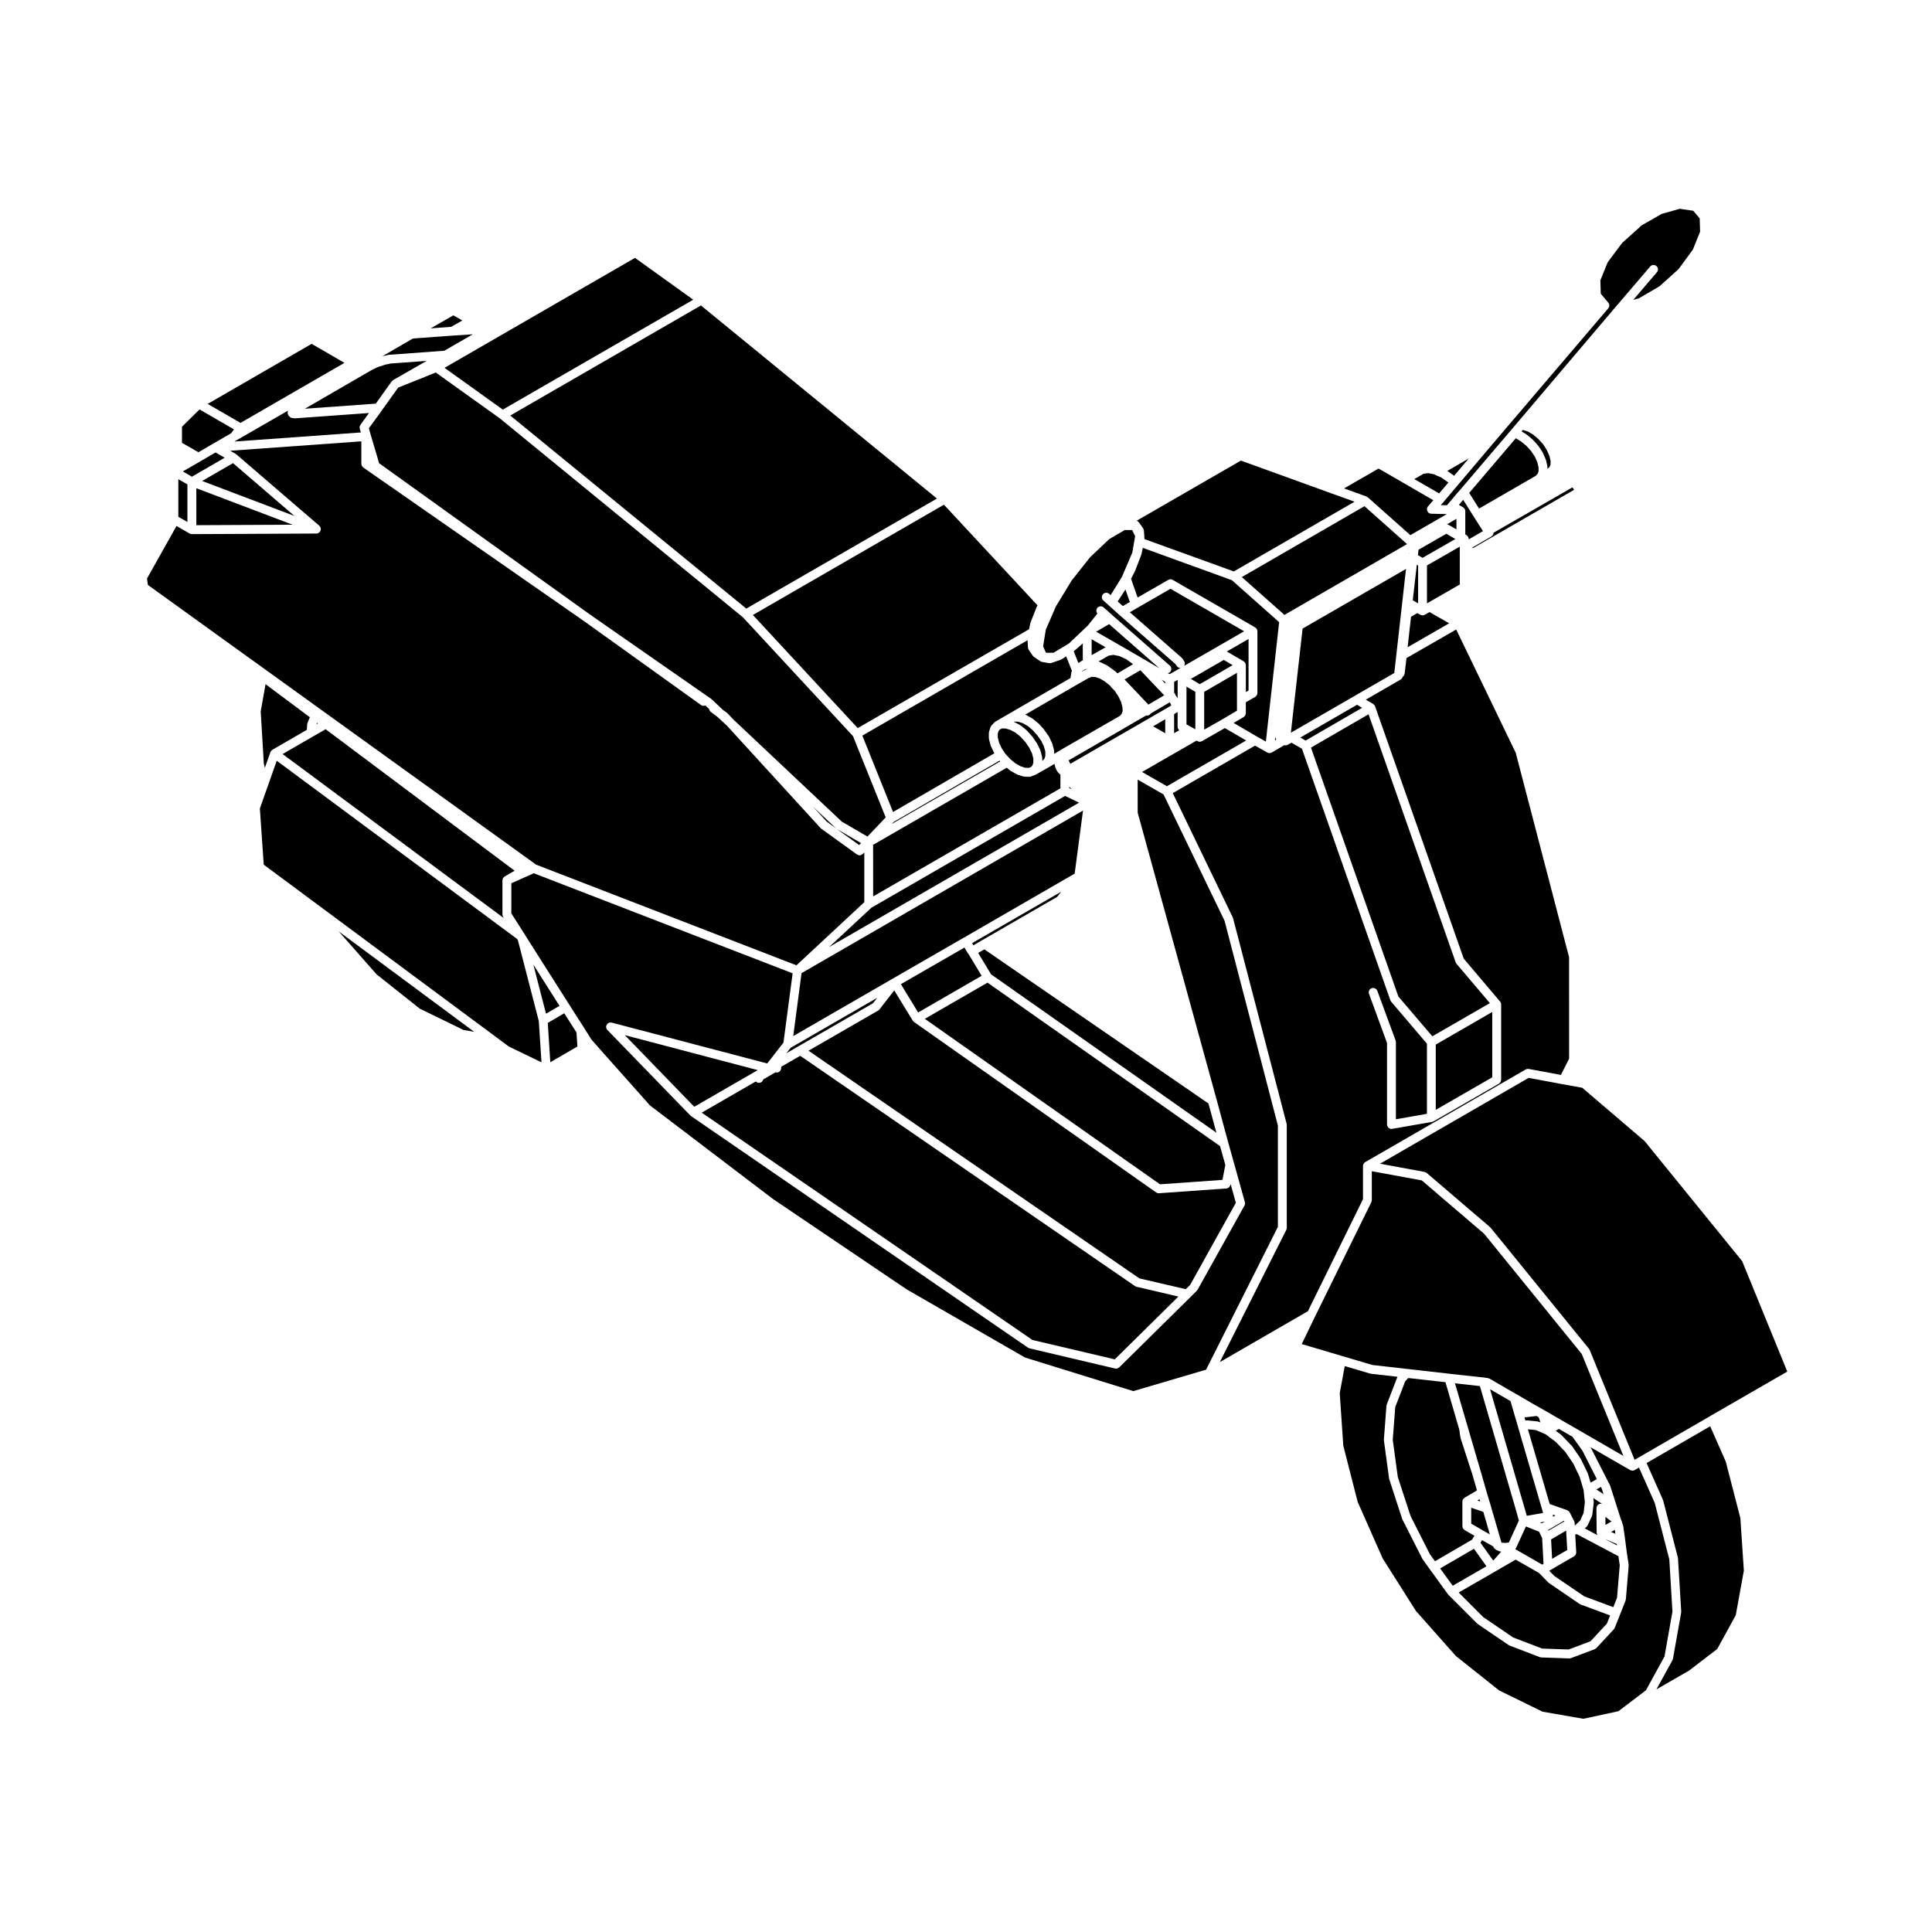
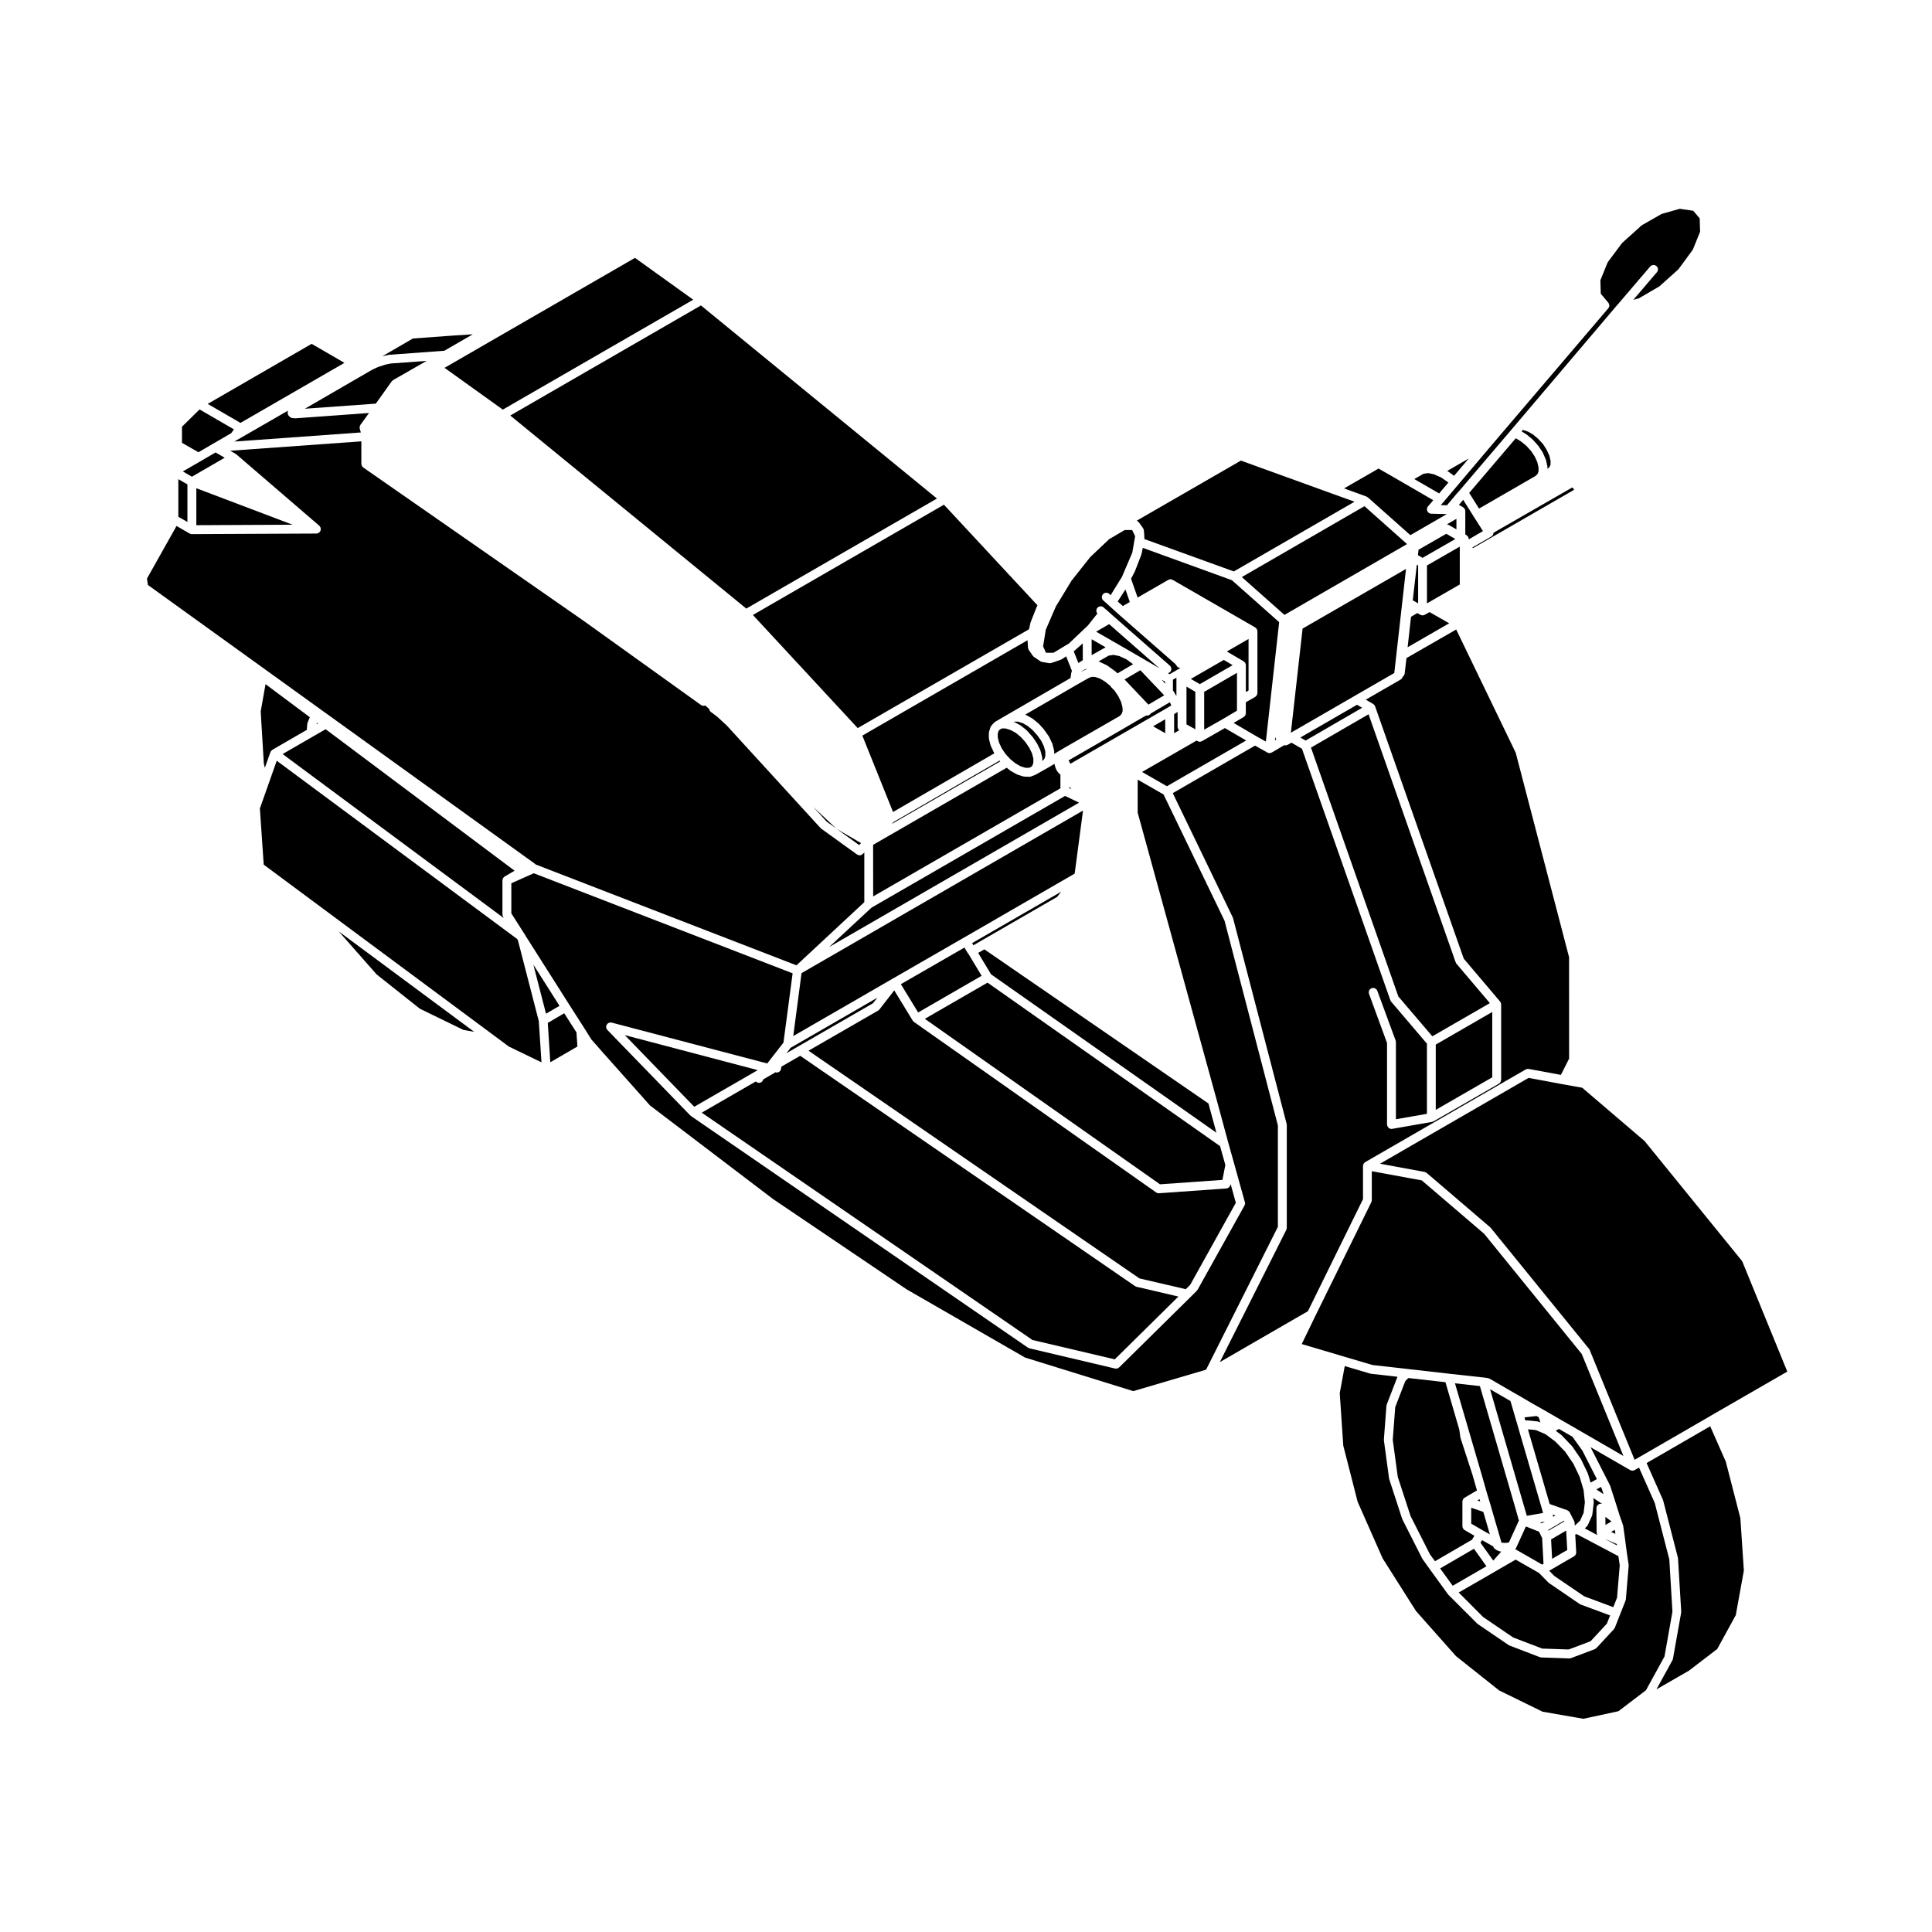
<svg xmlns="http://www.w3.org/2000/svg" fill="#000000" width="800px" height="800px" version="1.1" viewBox="144 144 512 512">
  <g>
    <path d="m552.08 547.48 0.559 0.203 0.758-0.438z" />
    <path d="m193.67 272.37-2.41-1.383v9.969l2.41 1.375z" />
    <path d="m518.4 303.08 1.418 0.82v-10.047l-0.344-0.191z" />
    <path d="m527.51 282.96c0.07 0.02 0.145 0.047 0.215 0.082 0.051 0.016 0.09 0.016 0.137 0.039l2.106 1.211v-2.801l-2.508 1.457c0.012 0 0.031 0.004 0.051 0.012z" />
    <path d="m517.34 290.63 0.105 0.078 0.02-0.156z" />
    <path d="m519.93 289.68-0.16 1.445 1.223 0.707 8.695-4.988-2.406-1.391z" />
    <path d="m516.25 322.52c0 0.023-0.02 0.039-0.02 0.066-0.02 0.07-0.031 0.125-0.059 0.195-0.031 0.074-0.051 0.152-0.102 0.215-0.039 0.059-0.082 0.105-0.117 0.141-0.059 0.07-0.117 0.133-0.188 0.188-0.012 0-0.02 0.016-0.031 0.016-0.012 0.051-0.039 0.102-0.051 0.145-0.02 0.086-0.059 0.145-0.102 0.203-0.039 0.066-0.09 0.109-0.125 0.168-0.051 0.055-0.117 0.105-0.176 0.16-0.039 0.02-0.051 0.051-0.09 0.066l-9.238 5.332 1.949 1.145c0.031 0.02 0.039 0.035 0.059 0.051 0.051 0.039 0.09 0.074 0.125 0.117 0.039 0.031 0.09 0.066 0.125 0.105 0.02 0.039 0.051 0.074 0.07 0.109 0.02 0.012 0.039 0.035 0.051 0.051 0.02 0.035 0.02 0.066 0.039 0.105 0.012 0.035 0.039 0.051 0.051 0.102l23.488 66.859 9.621 11.352c0.031 0.035 0.039 0.059 0.051 0.09 0.02 0.031 0.051 0.059 0.07 0.086 0.02 0.02 0.02 0.047 0.02 0.066 0.02 0.047 0.039 0.07 0.059 0.121 0.02 0.051 0.031 0.109 0.039 0.16 0.02 0.059 0.031 0.105 0.031 0.16 0 0.023 0.02 0.047 0.02 0.07v20.02c0 0.051-0.031 0.102-0.031 0.141-0.012 0.09-0.02 0.16-0.059 0.23-0.02 0.082-0.059 0.145-0.102 0.207-0.031 0.07-0.059 0.125-0.105 0.18-0.07 0.07-0.125 0.105-0.195 0.16-0.031 0.031-0.059 0.074-0.105 0.09l-17.32 9.984c-0.02 0-0.031 0-0.051 0.012-0.07 0.035-0.137 0.066-0.207 0.074-0.051 0.02-0.09 0.047-0.125 0.051l-10.57 1.848c-0.059 0.02-0.137 0.02-0.195 0.02-0.156 0-0.297-0.02-0.422-0.082-0.051-0.031-0.09-0.055-0.137-0.086-0.082-0.039-0.156-0.09-0.227-0.145-0.039-0.039-0.082-0.102-0.105-0.137-0.059-0.066-0.105-0.117-0.137-0.207-0.031-0.059-0.051-0.109-0.07-0.168-0.02-0.055-0.051-0.102-0.051-0.145-0.012-0.039 0-0.07 0-0.105 0-0.031-0.031-0.055-0.031-0.098v-21.602l-4.762-13.008c-0.238-0.598 0.082-1.285 0.68-1.512 0.609-0.215 1.289 0.102 1.516 0.711l4.863 13.195c0.02 0.074 0.012 0.133 0.02 0.191 0.02 0.082 0.039 0.137 0.039 0.211v20.418l8.219-1.438v-18.59l-9.488-11.141c-0.09-0.102-0.137-0.23-0.188-0.332 0-0.02-0.02-0.031-0.02-0.035l-23.426-66.652-2.777-1.605-1.004 0.562h-0.02c-0.02 0.012-0.039 0.02-0.059 0.031-0.156 0.066-0.312 0.121-0.492 0.121h-0.012c-0.039 0-0.09-0.012-0.125-0.012-0.07-0.012-0.117-0.047-0.168-0.051l-0.02 0.004-3.305 1.945h-0.02c-0.012 0.016-0.039 0.016-0.059 0.023-0.168 0.086-0.332 0.133-0.527 0.133h-0.117c-0.168-0.016-0.324-0.066-0.453-0.141l-3.273-1.84-21.805 12.594 15.891 32.914c0.02 0.039 0.02 0.07 0.031 0.109 0.02 0.031 0.039 0.066 0.051 0.105l14.199 54.496c0.02 0.051 0 0.102 0.012 0.141 0.012 0.051 0.031 0.102 0.031 0.152v27.297 0.039c-0.012 0.074-0.039 0.145-0.051 0.227-0.02 0.082-0.031 0.152-0.059 0.23-0.012 0.012-0.012 0.02-0.02 0.035l-17.613 35.039 23.34-13.488 14.602-29.695v-8.812c0-0.035 0.02-0.07 0.02-0.109 0.012-0.023 0-0.066 0-0.102 0-0.016 0.02-0.031 0.02-0.039 0.012-0.059 0.02-0.09 0.039-0.125 0.02-0.059 0.051-0.105 0.082-0.16 0.02-0.059 0.051-0.098 0.07-0.137 0.031-0.031 0.051-0.059 0.082-0.086 0.031-0.039 0.082-0.086 0.117-0.117 0.039-0.047 0.09-0.082 0.145-0.109 0-0.004 0.012-0.016 0.02-0.023l42.441-24.504 0.082-0.047c0.031-0.02 0.07-0.02 0.105-0.035 0.09-0.051 0.188-0.082 0.289-0.105 0.07-0.012 0.156 0 0.227 0 0.059 0 0.117-0.016 0.176 0l8.531 1.578 2.176-4.301-0.008-26.879-14.141-54.191-15.773-32.66-13.176 7.57z" />
    <path d="m563.3 432.26-5.246-0.938-8.961-1.668-39.379 22.746 11.809 2.168c0.02 0.004 0.051 0.023 0.07 0.031 0.082 0.02 0.145 0.055 0.215 0.09 0.07 0.031 0.137 0.066 0.195 0.109 0.031 0.012 0.051 0.016 0.07 0.031l16.848 14.418c0.031 0.023 0.039 0.066 0.07 0.09 0.031 0.023 0.059 0.031 0.082 0.07l26.035 32.051c0.031 0.051 0.051 0.102 0.082 0.152 0.031 0.047 0.07 0.086 0.09 0.137l11.906 29.113 1.102-0.637h0.012l18.902-10.934v-0.012l20.449-11.793-11.957-29.258-25.859-31.832z" />
    <path d="m528.04 309.18-5.195-2.973-1.258 0.715h-0.012c-0.012 0.023-0.039 0.012-0.051 0.023-0.156 0.082-0.332 0.133-0.527 0.133-0.195 0-0.352-0.055-0.523-0.133-0.012 0-0.031 0-0.051-0.016l-0.836-0.457-1.652 0.988-0.898 8.062z" />
    <path d="m529.28 270.06c0.02 0.016 0.039 0.016 0.07 0.031l3.883-4.586-5.688 3.285 1.684 1.211c0.02 0.012 0.031 0.027 0.051 0.059z" />
    <path d="m545.8 260.2-0.117-0.043-12.328 14.469 2.606 4.152 14.996-8.66 0.5-0.5 0.27-0.688v-1.066l-0.312-1.352-0.66-1.484-0.992-1.488-1.215-1.348-1.406-1.156z" />
    <path d="m522.16 303.89 0.09-0.043 8.609-4.953v-10.035l-8.699 4.996z" />
    <path d="m526.54 277.04v0.016h-0.012l-0.711 0.805 1.652 0.039 0.422-0.516h0.012l0.004-0.008 2.211-2.629v-0.004c0.012-0.012 0.02-0.012 0.02-0.012 0-0.012 0.012-0.016 0.012-0.016l0.828-0.934 13.402-15.723 1.754-2.07 26.461-31.172h0.012l8.711-10.188c0.422-0.492 1.16-0.539 1.652-0.117 0.492 0.406 0.551 1.148 0.125 1.637l-6.246 7.305 1.465-0.387 4.938-2.883 0.527-0.309 0.484-0.441h0.012l4.543-4.09 3.426-4.664 0.344-0.469 0.195-0.449 1.762-4.352-0.105-3.508s0.012 0 0.012-0.016c0 0-0.012 0-0.012-0.016l-1.715-2.016-3.25-0.469c-0.012 0-0.02-0.016-0.039-0.016-0.02 0-0.059 0-0.082-0.016l-0.125-0.023-0.324 0.074-4.543 1.285-4.957 2.832-0.492 0.297-0.473 0.465c-0.012 0.012-0.012 0.016-0.02 0.023-0.012 0-0.012 0.02-0.031 0.031l-4.508 4.047-3.465 4.641v0.004l-0.352 0.492-0.195 0.43-1.754 4.348 0.105 3.477v0.059l0.039 0.047 1.949 2.324c0.031 0.035 0.039 0.082 0.07 0.121 0.031 0.039 0.059 0.074 0.09 0.117 0 0.012 0 0.02 0.012 0.031 0.02 0.031 0.02 0.07 0.031 0.09 0.02 0.066 0.031 0.121 0.039 0.18 0.012 0.051 0.031 0.082 0.031 0.125 0.012 0.016 0 0.031 0 0.047 0 0.016 0.012 0.023 0.012 0.035 0 0.02-0.012 0.039-0.012 0.051 0 0.07-0.02 0.117-0.031 0.191-0.012 0.039 0 0.09-0.02 0.133 0 0.016-0.02 0.031-0.02 0.051-0.012 0.016-0.02 0.035-0.031 0.066-0.031 0.059-0.07 0.109-0.102 0.168-0.031 0.035-0.051 0.082-0.082 0.105l-0.012 0.02-30.77 36.098-9.082 10.727z" />
    <path d="m539.79 285.21c0 0.082 0 0.145-0.02 0.215-0.02 0.082-0.059 0.141-0.09 0.215-0.031 0.055-0.039 0.125-0.09 0.191-0.039 0.059-0.105 0.105-0.176 0.168-0.039 0.051-0.07 0.098-0.125 0.137-0.012 0-0.02 0-0.031 0.004-0.012 0.016-0.02 0.031-0.031 0.031l-5.019 2.906c0.02 0.016 0.031 0.023 0.031 0.035l0.09 0.168 26.801-15.469-0.105-0.246-0.195-0.242-0.168-0.141-20.871 12.004v0.023z" />
    <path d="m553.87 263.17-0.953-1.48-1.25-1.352-1.359-1.16-1.34-0.781-1.27-0.434-0.145-0.012-0.312 0.367 1.211 0.754c0.02 0.016 0.031 0.047 0.051 0.047 0.02 0.02 0.051 0.031 0.082 0.035l1.527 1.273c0.031 0.02 0.031 0.051 0.059 0.066 0.02 0.023 0.059 0.039 0.07 0.059l1.32 1.477c0.02 0.016 0.031 0.051 0.051 0.07 0.012 0.031 0.039 0.035 0.059 0.059l1.102 1.637c0.031 0.035 0.031 0.066 0.039 0.102 0.012 0.023 0.051 0.055 0.059 0.086l0.734 1.691c0.02 0.035 0.02 0.059 0.039 0.102 0 0.047 0.031 0.074 0.039 0.105l0.371 1.582v0.137c0 0.035 0.031 0.098 0.031 0.133v0.543l0.012-0.016 0.523-0.484 0.289-0.664v-1.039l-0.324-1.344z" />
    <path d="m529.58 510.59 3.414 11.664 3.438 11.777v0.012h0.012l1.465 5.152 1.27 4.223v0.016 0.012l2.707 9.297v0.051c0 0.004 0.012 0.004 0.012 0.004l0.105 0.051h0.383c0.02 0 0.039 0.004 0.07 0.004 0.039 0 0.082 0.012 0.125 0.02h0.07l0.051 0.016 0.691-0.039 0.492-0.105 2.637-5.785-0.926-3.289-9.406-32.344z" />
    <path d="m533.89 547.79 3.062 1.777v0.008l1.871 1.047-1.723-5.945-3.211-1.109z" />
    <path d="m535.51 541.64 0.762 0.254-0.176-0.598z" />
    <path d="m548.38 548.53-2.602 5.699c-0.012 0.023-0.031 0.023-0.039 0.047-0.051 0.09-0.117 0.16-0.188 0.258l0.691 0.402 6.453 3.703 0.352-0.211-0.363-6.828-0.816-1.684z" />
    <path d="m541.85 555.18h-0.051c-0.125 0-0.266-0.023-0.402-0.066l-0.578-0.223c-0.082-0.023-0.137-0.07-0.207-0.117-0.031-0.023-0.059-0.016-0.09-0.031l-0.352-0.277c-0.02 0-0.02 0-0.02-0.012-0.117-0.082-0.215-0.188-0.297-0.312-0.02-0.035-0.031-0.074-0.039-0.109-0.039-0.059-0.07-0.125-0.09-0.207l-2.961-1.668-0.422 0.684 3.387 4.727z" />
    <path d="m551.15 519.24c-0.02 0.004-0.051 0.031-0.07 0.031l-3.078 0.352 0.246 0.852 0.082-0.02c0.156-0.039 0.312-0.059 0.465-0.039l2.637 0.273c0.059 0 0.105 0.031 0.168 0.047 0.07 0.012 0.117 0.012 0.176 0.035l0.453 0.191-0.453-1.375z" />
    <path d="m560.7 524.74-3.582-2.062-0.836 0.492 1.426 1.055c0.02 0.023 0.039 0.066 0.059 0.09 0.031 0.02 0.059 0.023 0.09 0.051l2.684 2.801c0.02 0.023 0.031 0.059 0.051 0.082 0.02 0.031 0.059 0.047 0.082 0.07l2.262 3.324c0.031 0.035 0.031 0.066 0.051 0.098 0 0.023 0.031 0.039 0.039 0.07l1.754 3.633c0.012 0.039 0.012 0.066 0.02 0.102 0.012 0.035 0.031 0.051 0.039 0.086l0.691 2.281 1.652-0.941-3.828-7.523z" />
    <path d="m517.21 509.19-0.805 0.84-2.652 6.856-0.66 8.68 1.34 9.855 3.375 10.332 5.129 10.133 1.352 1.855 9.801-5.703 0.641-1.043-2.602-1.512c-0.039-0.023-0.07-0.055-0.105-0.098-0.059-0.051-0.125-0.102-0.176-0.156-0.051-0.066-0.09-0.117-0.125-0.188-0.031-0.059-0.07-0.125-0.102-0.195-0.02-0.086-0.039-0.168-0.039-0.238-0.012-0.055-0.031-0.098-0.031-0.145v-6.539c0-0.066 0.02-0.098 0.031-0.141 0-0.074 0-0.137 0.031-0.191v-0.051c0.012-0.023 0.012-0.035 0.031-0.039 0.02-0.059 0.059-0.105 0.082-0.156 0.031-0.059 0.059-0.105 0.102-0.172 0.02-0.02 0.039-0.047 0.059-0.059 0.039-0.051 0.102-0.07 0.145-0.109 0.039-0.031 0.059-0.07 0.105-0.102l3.273-1.926-1.219-4.246-3.109-9.559c-0.012-0.023 0-0.066-0.012-0.102-0.012-0.031-0.031-0.051-0.039-0.098l-0.309-2.137-3.664-12.543z" />
    <path d="m577.2 533.58h-0.012c-0.02 0.016-0.051 0.016-0.07 0.031-0.02 0.012-0.051 0.039-0.07 0.051-0.145 0.055-0.297 0.09-0.441 0.09-0.039 0-0.059-0.031-0.102-0.035-0.168-0.004-0.332-0.047-0.484-0.133h-0.012l-10.488-6.051 4.262 8.363 0.828 1.633c0.02 0.031 0.02 0.066 0.031 0.098s0.039 0.039 0.059 0.074l1.527 4.75v0.016l1.211 3.82 0.352 0.922v0.035c0.012 0.016 0.02 0.023 0.031 0.035l0.309 1.008c0.012 0.035 0 0.059 0.012 0.098 0 0.031 0.031 0.051 0.039 0.086l0.523 3.762v0.012l0.422 3.246 0.473 3.109c0.012 0.059 0 0.105 0 0.152 0 0.039 0.02 0.086 0.02 0.125l-0.746 8.926c0 0.066-0.039 0.109-0.051 0.172-0.012 0.055-0.012 0.109-0.02 0.16l-1.375 3.473-1.465 3.719-0.012 0.039c-0.012 0.016-0.031 0.016-0.039 0.035-0.051 0.117-0.105 0.238-0.195 0.336l-4.644 5.004c-0.012 0.016-0.02 0.016-0.031 0.023-0.07 0.066-0.145 0.105-0.238 0.168-0.059 0.023-0.105 0.074-0.156 0.102-0.012 0-0.012 0.016-0.02 0.016l-6.289 2.367c-0.125 0.051-0.266 0.074-0.395 0.086h-0.02-0.039l-7.457-0.262c-0.031 0-0.07-0.031-0.105-0.031-0.09-0.02-0.176-0.02-0.266-0.051l-8.02-3.074c-0.059-0.016-0.105-0.055-0.168-0.098-0.02-0.012-0.059-0.012-0.082-0.035l-8.125-5.535c-0.039-0.016-0.051-0.059-0.082-0.086-0.031-0.016-0.07-0.023-0.102-0.059l-7.664-7.656c-0.02-0.023-0.02-0.066-0.051-0.09-0.02-0.023-0.051-0.035-0.059-0.055l-4.707-6.488c0-0.012 0-0.012-0.012-0.012l-1.996-2.797c-0.02-0.039-0.031-0.07-0.051-0.102-0.012-0.031-0.039-0.031-0.039-0.051l-5.223-10.305c-0.031-0.047-0.031-0.074-0.039-0.117-0.012-0.016-0.031-0.035-0.039-0.051l-3.426-10.508c-0.012-0.047-0.012-0.07-0.012-0.105-0.02-0.031-0.031-0.066-0.039-0.109l-1.367-10.07c-0.012-0.059 0-0.09 0-0.133 0-0.039-0.02-0.086-0.012-0.117l0.68-8.977c0-0.055 0.039-0.105 0.051-0.152 0.012-0.074 0.012-0.117 0.031-0.176l2.797-7.234v-0.004c0.02-0.035 0.051-0.055 0.051-0.086 0.012-0.012 0.012-0.012 0.012-0.016l-7.019-0.797c-0.031 0-0.039-0.02-0.059-0.02-0.051-0.012-0.09-0.012-0.145-0.016l-6.769-2-1.328 7.168 0.938 13.914 3.809 14.883 6.629 15.004 8.836 13.945 10.59 11.941 11.438 9.098 11.512 5.633 10.809 1.883 9.301-2.012 7.289-5.551 4.914-8.949 2.106-11.879-0.828-13.852-3.859-14.957-4.172-9.375z" />
    <path d="m568.25 538.04-1.188 0.684 1.898 1.25-0.473-1.473z" />
    <path d="m587.27 583.82c-0.012 0.047-0.012 0.086-0.031 0.105l-4.262 7.773 8.641-4.973 7.465-5.723 4.914-8.969 2.144-11.809-0.926-13.906-3.859-14.957-4.133-9.383-16.859 9.742 4.316 9.715c0.02 0.02 0.02 0.059 0.02 0.102 0.02 0.023 0.039 0.051 0.051 0.09l3.906 15.156c0.012 0.031 0 0.074 0.012 0.117 0 0.031 0.02 0.059 0.02 0.105l0.855 14.098c0 0.047-0.02 0.098-0.031 0.125 0 0.059 0.012 0.098 0.012 0.145l-2.168 12.195c-0.004 0.098-0.043 0.172-0.086 0.25z" />
    <path d="m544.99 577.94 7.703 2.949 7.027 0.242 5.805-2.191 4.309-4.656 0.867-2.172-7.824-2.902c-0.059-0.031-0.105-0.082-0.168-0.109-0.02-0.016-0.051-0.016-0.082-0.023l-8.125-5.547c-0.039-0.023-0.051-0.066-0.09-0.082-0.031-0.035-0.07-0.035-0.09-0.074l-2.469-2.523-6.195-3.535-5.43 3.141v0.012l-9.664 5.562 6.492 6.508z" />
    <path d="m525.65 559.65 3.332 4.59 8.941-5.164-3.312-4.641z" />
    <path d="m245.62 238.35c0.02 0 0.031-0.02 0.051-0.031l0.527-0.098 0.441-0.105 0.473-0.105c0.051-0.004 0.09 0 0.137 0 0.039-0.004 0.082-0.02 0.125-0.02h0.266l14.113-1.043 7.547-4.359-5.316 0.348h-0.012l-10.539 0.766-8.148 4.727 0.266-0.082c0.047 0.004 0.051 0.008 0.07 0.004z" />
    <path d="m197.18 266.2v0.008l-4.731 2.727 2.398 1.395 8.699-5.027-2.422-1.398z" />
    <path d="m196.03 283.18 25.5-0.125-25.5-9.668z" />
-     <path d="m205.75 266.73-8.18 4.734 24.465 9.277z" />
    <path d="m235.28 240.16-8.691-5.039-27.551 15.918 8.691 5.031z" />
    <path d="m200.54 261.54 4.707-2.723 0.754-1.023-9.117-5.289-4.656 4.582v4.262l4.359 2.5z" />
    <path d="m243.59 250.97 4.211-5.898c0-0.012 0.012-0.012 0.02-0.012 0.012-0.031 0.039-0.039 0.059-0.07 0.051-0.051 0.105-0.098 0.168-0.145 0.039-0.035 0.07-0.074 0.105-0.102 0.012 0 0.02-0.016 0.02-0.016l8.898-5.09-9.281 0.676c-0.031 0.012-0.051 0.012-0.102 0.012h-0.168l-0.344 0.086h-0.02l-0.465 0.105h-0.02-0.012l-0.484 0.102-0.414 0.121-0.492 0.188c-0.02 0.023-0.039 0.004-0.07 0.023-0.02 0.012-0.031 0.016-0.051 0.02l-0.527 0.141-0.516 0.188-0.414 0.191-0.539 0.242-0.434 0.246c-0.02 0.004-0.02 0.004-0.031 0.004s-0.02 0.016-0.02 0.016l-0.395 0.195-17.477 10.125z" />
    <path d="m527.83 271.89-0.031-0.035-1.84-1.301-1.359-0.59c-0.02-0.012-0.02-0.023-0.051-0.035-0.02 0-0.031 0-0.051-0.012l-0.414-0.215-1.594-0.316-1.23 0.16-2.457 1.41 6.574 3.809z" />
    <path d="m285.41 372.66c0.012 0.012 0.012 0.012 0.012 0.02h0.02l0.559 0.434 69.066 26.707 17.984-16.738v-13.191l-0.402 0.422c-0.07 0.066-0.145 0.098-0.215 0.141-0.051 0.031-0.09 0.074-0.145 0.098-0.145 0.07-0.312 0.121-0.484 0.121-0.215 0-0.422-0.09-0.609-0.203-0.02-0.016-0.051-0.016-0.082-0.023l-9.508-6.863c-0.039-0.047-0.059-0.07-0.09-0.098-0.031-0.035-0.059-0.047-0.09-0.07l-24.789-27.109-2.559-2.363-1.691-1.273c-0.258-0.191-0.395-0.465-0.441-0.75l-0.918-0.863-0.145-0.102c-0.137 0.059-0.277 0.102-0.434 0.102-0.238 0-0.473-0.074-0.68-0.223l-30.965-22.207-0.031-0.012h-0.012l-0.02-0.031-58.477-40.691c-0.031-0.012-0.039-0.051-0.07-0.07-0.059-0.059-0.117-0.105-0.168-0.172-0.031-0.047-0.07-0.074-0.09-0.117-0.012-0.012-0.012-0.012-0.02-0.016-0.012-0.02-0.012-0.047-0.02-0.074-0.031-0.059-0.051-0.117-0.059-0.176-0.031-0.051-0.051-0.105-0.059-0.16v-0.105c0-0.02-0.02-0.039-0.02-0.059v-5.984l-34.742 2.492 1.445 0.832c0.012 0.012 0.031 0.02 0.039 0.047 0.031 0.016 0.07 0.039 0.102 0.066 0.012 0.012 0.031 0.012 0.039 0.02l21.961 18.898c0.012 0.016 0.012 0.02 0.031 0.031 0 0.004 0.012 0.012 0.031 0.02 0.051 0.066 0.082 0.117 0.117 0.188 0.039 0.055 0.09 0.105 0.125 0.152 0 0.016 0 0.023 0.012 0.035 0.02 0.051 0.02 0.105 0.039 0.168v0.02c0.02 0.066 0.039 0.137 0.051 0.215v0.047c0 0.004 0.012 0.004 0.012 0.023 0 0.051-0.031 0.105-0.039 0.156-0.012 0.074-0.012 0.145-0.039 0.227v0.031 0.012c-0.031 0.074-0.082 0.133-0.125 0.191-0.031 0.051-0.039 0.105-0.082 0.145-0.012 0.016-0.02 0.016-0.031 0.023-0.051 0.051-0.102 0.086-0.156 0.121-0.039 0.035-0.082 0.047-0.117 0.082-0.012 0.004-0.02 0.02-0.039 0.035-0.031 0.012-0.051 0.031-0.07 0.055-0.156 0.059-0.309 0.102-0.473 0.102l-33.004 0.156h-0.012c-0.168 0-0.309-0.039-0.453-0.102-0.031-0.004-0.051-0.031-0.082-0.051-0.02-0.004-0.031-0.004-0.051-0.012l-3.465-1.996-7.836 13.941 0.246 1.691z" />
    <path d="m445.7 282.33c0.02 0.031 0.051 0.047 0.07 0.066 0.02 0.031 0.059 0.051 0.082 0.082l1.055 1.473c0.012 0.023 0.031 0.051 0.039 0.074 0.039 0.074 0.07 0.137 0.102 0.215 0.02 0.086 0.051 0.145 0.059 0.223 0.012 0.031 0.031 0.055 0.031 0.086l0.102 1.328c0 0.004-0.012 0.004-0.012 0.012 0 0.012 0.012 0.016 0.012 0.016l0.039 0.957 23.695 8.578 31.992-18.477-5.965-2.152-24.156-8.746-27.574 15.906 0.324 0.242c0.039 0.027 0.066 0.074 0.105 0.117z" />
    <path d="m423.18 316.99 4.102-2.465 5.019-4.769 2.519-3.168c-0.371-0.438-0.383-1.09 0.02-1.527 0.434-0.484 1.18-0.508 1.652-0.07l0.629 0.578c0.039 0.02 0.07 0.02 0.09 0.047 0.012 0 0.031 0.016 0.039 0.035 0.012 0.004 0.02 0.004 0.031 0.02l1.582 1.43 15.145 13.289c0.492 0.422 0.539 1.164 0.117 1.664-0.176 0.188-0.395 0.289-0.629 0.344l0.484 0.266 2.863-1.648h-0.012c-0.395 0-0.766-0.188-0.984-0.539l-0.289-0.438-14.93-13.09c-0.012 0-0.012-0.004-0.012-0.004l-2.746-2.488v-0.012c-0.012 0-0.02-0.016-0.031-0.016-0.012-0.016-0.012-0.016-0.02-0.016l-1.426-1.281c-0.484-0.438-0.523-1.168-0.102-1.656 0.434-0.484 1.18-0.52 1.652-0.098l0.383 0.348 3.031-4.906c0.012-0.016 0-0.035 0.012-0.051l2.695-6.312 0.754-4.359-0.785-1.629h-1.996l-4.102 2.414-5.027 4.762-4.957 6.262-4.152 6.84-2.656 6.133-0.711 4.418 0.754 1.684 1.992 0.004z" />
    <path d="m506.11 275.59 0.02 0.004c0.039 0.023 0.082 0.055 0.125 0.086 0.082 0.039 0.145 0.074 0.215 0.121 0 0.016 0.031 0.016 0.039 0.023l0.02 0.012v0.004l11.23 9.98 9.652-5.578-4.121-0.098c-0.039 0-0.059-0.02-0.102-0.02-0.105-0.016-0.215-0.031-0.312-0.07-0.059-0.031-0.105-0.066-0.156-0.098-0.059-0.039-0.117-0.055-0.176-0.102-0.012-0.023-0.02-0.039-0.039-0.055-0.051-0.051-0.102-0.117-0.137-0.18-0.039-0.055-0.09-0.121-0.117-0.188-0.031-0.059-0.039-0.133-0.059-0.195-0.012-0.086-0.039-0.16-0.039-0.246 0-0.023-0.012-0.039-0.012-0.055 0-0.082 0.031-0.133 0.051-0.195 0-0.055 0-0.109 0.031-0.172 0.059-0.191 0.168-0.359 0.309-0.488l1.301-1.516-7.961-4.621-6.543-3.773-9.141 5.266 5.926 2.141h-0.004z" />
    <path d="m341.77 305.28 50.531-29.16-62.543-51.172-50.531 29.172z" />
-     <path d="m266.52 228.93-2.383-1.359-5.992 3.445 5.422-0.402z" />
    <path d="m417.76 317.84c-0.02-0.023-0.059-0.047-0.07-0.07l-1.055-1.523c-0.02-0.035-0.02-0.07-0.039-0.098-0.039-0.07-0.07-0.133-0.102-0.215-0.02-0.07-0.051-0.141-0.051-0.211 0-0.023-0.02-0.051-0.02-0.082l-0.117-1.969-43.777 25.27 8.137 20.242 26.844-15.547-0.031-0.066c-0.031-0.039-0.031-0.082-0.051-0.105-0.012-0.016-0.031-0.031-0.039-0.051l-0.785-1.684c-0.031-0.055-0.031-0.105-0.039-0.156-0.012-0.016-0.031-0.023-0.039-0.051l-0.434-1.637c-0.012-0.051 0-0.098 0-0.145-0.012-0.051-0.031-0.098-0.031-0.145v-1.375c0-0.059 0.02-0.117 0.031-0.172 0.02-0.059 0-0.117 0.031-0.18l0.363-1.152c0-0.016 0.012-0.016 0.02-0.023 0.02-0.07 0.07-0.133 0.105-0.207 0.039-0.059 0.07-0.133 0.125-0.191 0-0.012 0.012-0.02 0.012-0.02l0.746-0.801c0-0.004 0.012-0.004 0.012-0.012 0.051-0.039 0.102-0.074 0.145-0.105 0.039-0.031 0.059-0.07 0.102-0.098l3.168-1.848h0.012l16.758-9.723 0.246-1.543c0.02-0.082 0.059-0.145 0.082-0.223 0.02-0.055 0.031-0.105 0.051-0.145l-1.527-3.844-1.062 0.715c-0.02 0.023-0.051 0.02-0.082 0.035-0.059 0.023-0.105 0.074-0.176 0.109l-1.32 0.465c-0.012 0-0.012 0-0.02 0.016h-0.012l-1.27 0.422c-0.117 0.039-0.246 0.051-0.363 0.051v0.016c-0.082 0-0.137-0.016-0.207-0.02l-1.875-0.324c-0.082-0.012-0.145-0.039-0.215-0.074-0.059-0.02-0.117-0.047-0.156-0.07-0.031-0.02-0.059-0.02-0.102-0.047l-1.691-1.16c-0.098-0.055-0.16-0.145-0.23-0.23z" />
    <path d="m277.25 252.55 50.465-29.125-15.438-11.086-50.469 29.141z" />
    <path d="m371.3 336.95 45.414-26.199 0.324-1.547c0-0.039 0.02-0.059 0.039-0.098 0-0.035 0-0.066 0.012-0.102l1.633-4.16c0.02-0.035 0.039-0.047 0.051-0.082 0.02-0.031 0.02-0.059 0.031-0.09l0.145-0.25-24.797-26.672-50.629 29.223z" />
    <path d="m530.62 277.8 1.102 0.625c0.031 0.012 0.031 0.047 0.059 0.051 0.039 0.035 0.082 0.059 0.117 0.102 0.051 0.035 0.09 0.07 0.117 0.105 0.039 0.051 0.07 0.09 0.102 0.133 0.012 0.02 0.031 0.031 0.039 0.051 0.012 0.02 0.012 0.051 0.031 0.059 0.02 0.047 0.039 0.102 0.059 0.137 0.012 0.059 0.031 0.105 0.039 0.16 0.012 0.051 0.02 0.109 0.02 0.16 0 0.02 0.012 0.035 0.012 0.066v6.195l0.324 0.18c0.02 0.012 0.02 0.039 0.051 0.047 0.039 0.023 0.082 0.059 0.105 0.098 0.051 0.039 0.09 0.082 0.117 0.121 0.039 0.039 0.07 0.082 0.102 0.121 0.012 0.012 0.031 0.02 0.051 0.051 0.012 0.012 0.012 0.039 0.02 0.066 0.02 0.047 0.039 0.098 0.051 0.141 0.031 0.051 0.039 0.105 0.051 0.156 0 0.059 0.02 0.098 0.02 0.141 0 0.031 0.02 0.051 0.02 0.074v0.105l3.769-2.191-2.402-3.785-2.84-4.508z" />
    <path d="m380.32 362.36 28.75-16.586-0.176-0.207-28.055 16.246z" />
    <path d="m474.88 326.99v-13.66l-5.758 3.324 4.457 2.606c0.031 0.02 0.031 0.035 0.059 0.047 0.031 0.035 0.07 0.055 0.105 0.09 0.039 0.047 0.09 0.086 0.125 0.117 0.031 0.047 0.059 0.09 0.09 0.125 0.012 0.02 0.031 0.035 0.039 0.055 0.02 0.012 0.02 0.039 0.031 0.055 0.02 0.051 0.039 0.102 0.051 0.152 0.031 0.051 0.039 0.102 0.051 0.156 0.012 0.051 0.012 0.098 0.031 0.145v0.074 7.117z" />
    <path d="m458.43 335.96 0.941 0.531 0.199 0.098 0.027 0.023 0.031 0.016 0.051 0.027 0.012 0.008 1.086 0.613v-9.938l-2.348-1.375z" />
    <path d="m239.39 256.87c0.031-0.082 0.059-0.16 0.105-0.223 0.012-0.02 0.012-0.047 0.02-0.051l2.273-3.144-19.297 1.391c-0.031 0.012-0.051 0.012-0.082 0.012h-0.371-0.012c-0.082 0-0.168-0.012-0.258-0.035-0.031 0-0.051-0.023-0.09-0.035-0.031 0-0.051 0.02-0.07 0.02-0.227 0-0.441-0.066-0.629-0.191-0.039-0.02-0.059-0.051-0.082-0.07-0.117-0.07-0.195-0.172-0.297-0.273-0.031-0.02-0.059-0.07-0.09-0.105-0.031-0.055-0.105-0.098-0.125-0.156-0.02-0.02-0.02-0.051-0.02-0.07-0.09-0.156-0.137-0.336-0.137-0.523 0-0.023 0.012-0.047 0.012-0.066-0.012-0.125 0-0.262 0.039-0.395 0.012-0.023 0.02-0.031 0.031-0.055 0.012-0.02 0.012-0.055 0.02-0.082l-13.707 7.891-0.523 0.309 33.523-2.414-0.297-1.023v-0.066c-0.02-0.086-0.02-0.172-0.02-0.258v-0.195c0.031-0.062 0.059-0.129 0.082-0.188z" />
    <path d="m404.87 395.59-1.652 0.941 3.422 5.676 59.719 41.98-2.106-7.75z" />
    <path d="m470.66 320.27-2.356-1.379-8.723 5.027 2.383 1.387z" />
    <path d="m405.7 404.41-16.609 9.59 62.316 43.852 16.551-1.168 0.77-3.965-1.398-4.984z" />
    <path d="m404.34 393.13 19.809-11.441 1.086-1.383-23.609 13.625 0.336 0.578z" />
    <path d="m399.59 395.11-16.848 9.703 4.574 7.5 16.828-9.719-3.473-5.769c-0.039-0.047-0.105-0.07-0.137-0.125v-0.004z" />
    <path d="m446.86 289.19-0.383 1.77c-0.012 0.035-0.039 0.055-0.051 0.098 0 0.012 0 0.047-0.012 0.074l-1.633 4.223c-0.012 0.023-0.031 0.035-0.039 0.047-0.012 0.031-0.012 0.051-0.02 0.09l-0.984 1.883 1.742 4.977 8.125-4.68c0.039-0.023 0.082-0.023 0.125-0.047 0.09-0.047 0.145-0.066 0.238-0.09 0.07-0.016 0.145-0.016 0.207-0.016 0.082 0 0.156 0 0.238 0.016 0.082 0.023 0.145 0.047 0.215 0.082 0.059 0.02 0.105 0.031 0.145 0.055l21.875 12.609c0.012 0.012 0.02 0.039 0.031 0.051 0.145 0.102 0.297 0.211 0.383 0.387 0.102 0.168 0.137 0.348 0.145 0.527 0 0.02 0.02 0.035 0.02 0.055v16.375c0 0.047-0.031 0.09-0.031 0.141-0.012 0.082-0.02 0.156-0.051 0.23s-0.059 0.145-0.102 0.203c-0.039 0.066-0.07 0.125-0.125 0.176-0.059 0.07-0.125 0.117-0.176 0.168-0.039 0.023-0.082 0.07-0.117 0.102l-2.469 1.406v2.902c0 0.051-0.02 0.098-0.02 0.137-0.012 0.086-0.02 0.156-0.059 0.238-0.02 0.082-0.051 0.141-0.09 0.207-0.039 0.066-0.07 0.121-0.117 0.176-0.051 0.07-0.117 0.109-0.188 0.156-0.039 0.035-0.059 0.074-0.102 0.105l-2.664 1.562 6.246 3.652 2.301 1.285 3.523-31.645-12.523-11.117z" />
    <path d="m439.42 504.24 16.867-16.641-11.078-2.586c-0.117-0.02-0.238-0.086-0.344-0.152-0.02-0.012-0.031-0.012-0.051-0.016l-88.75-61.051-5.008 2.891v0.02l-0.051 0.473c-0.059 0.605-0.578 1.055-1.16 1.055-0.051 0-0.082 0-0.125-0.012-0.07 0-0.137-0.047-0.195-0.066l-3.254 1.898c-0.125 0.527-0.578 0.91-1.125 0.91-0.039 0-0.09 0-0.137-0.016-0.289-0.023-0.523-0.168-0.711-0.352l-14.328 8.27 87.637 60.242z" />
    <path d="m459.42 484.48 12.09-21.723-1.387-5.004-0.051 0.262c-0.012 0.031-0.031 0.055-0.031 0.086-0.02 0.059-0.039 0.105-0.07 0.16-0.031 0.086-0.082 0.145-0.125 0.215-0.039 0.051-0.07 0.086-0.105 0.133-0.059 0.066-0.125 0.109-0.207 0.16-0.039 0.02-0.09 0.055-0.137 0.07-0.09 0.051-0.188 0.066-0.277 0.086-0.039 0.004-0.07 0.031-0.117 0.031l-17.852 1.266c-0.031 0.016-0.059 0.016-0.082 0.016-0.227 0-0.434-0.086-0.609-0.191-0.02-0.02-0.051-0.016-0.059-0.031l-64.156-45.16c-0.137-0.086-0.246-0.203-0.324-0.336h-0.012l-4.922-8.055-3.914 5.031c-0.02 0.02-0.031 0.035-0.051 0.051-0.09 0.102-0.176 0.191-0.297 0.258l-18.461 10.645 87.691 60.34 12.297 2.863z" />
    <path d="m309.58 418.32 18.402 18.984 16.824-9.711z" />
    <path d="m482.07 339.7c-0.039-0.074-0.059-0.145-0.07-0.211-0.031-0.086-0.031-0.168-0.031-0.246v-0.016l-0.105 0.973 0.363-0.223c-0.031-0.023-0.031-0.066-0.059-0.09-0.047-0.055-0.066-0.129-0.098-0.188z" />
    <path d="m453.24 352.36 21-12.121-5.637-3.293-6.062 3.461c0 0.016-0.02 0.016-0.031 0.016-0.012 0.012-0.031 0.012-0.059 0.02-0.145 0.082-0.312 0.125-0.492 0.125h-0.012c-0.188 0-0.363-0.051-0.523-0.137-0.039-0.023-0.059-0.035-0.09-0.047-0.012-0.012-0.031-0.012-0.039-0.012l-0.176-0.121-1.012 0.578v0.012l-13.453 7.734z" />
    <path d="m415.79 333.41c0.039 0.016 0.07 0.047 0.105 0.059 0.031 0.031 0.07 0.031 0.105 0.047l1.582 0.887c0.031 0.02 0.051 0.051 0.082 0.074 0.02 0.02 0.059 0.02 0.09 0.051l1.477 1.215c0.031 0.023 0.039 0.055 0.059 0.07 0.031 0.023 0.051 0.035 0.07 0.055l1.328 1.465c0.012 0.031 0.012 0.047 0.031 0.082 0.02 0.012 0.031 0.02 0.039 0.047l1.16 1.633c0.031 0.023 0.039 0.07 0.051 0.098 0.031 0.031 0.051 0.051 0.059 0.086l0.797 1.688c0.02 0.031 0.012 0.082 0.02 0.105 0.02 0.023 0.039 0.059 0.059 0.098l0.414 1.578c0.02 0.055 0.012 0.102 0.02 0.156 0 0.051 0.031 0.102 0.031 0.152v0.719l2.242-1.32v-0.012l11.996-6.902 3.16-1.812 0.465-0.523 0.277-0.746-0.039-0.996-0.363-1.422-0.719-1.508-0.297-0.434c-0.012-0.012-0.012-0.012-0.012-0.016l-0.012-0.012-0.68-1.031-0.848-0.855v-0.016c-0.012-0.02-0.031-0.035-0.031-0.055-0.02-0.016-0.031-0.016-0.031-0.02l-0.332-0.414-1.367-1.098-1.34-0.781-1.211-0.395-0.953-0.035-0.754 0.301-3.098 1.758-13.75 7.965z" />
-     <path d="m455.42 327.92c0.012 0.016 0 0.023 0.012 0.039 0.012 0.02 0.02 0.039 0.039 0.07 0.031 0.07 0.039 0.133 0.059 0.191 0.012 0.039 0.031 0.074 0.031 0.109 0.039 0.031 0.051 0.066 0.082 0.09 0.031 0.035 0.07 0.059 0.102 0.09l0.344 0.516v-4.852l-0.926 0.535v2.891l0.082 0.07c0.039 0.047 0.051 0.102 0.09 0.133 0.004 0.051 0.055 0.078 0.086 0.117z" />
+     <path d="m455.42 327.92l0.344 0.516v-4.852l-0.926 0.535v2.891l0.082 0.07c0.039 0.047 0.051 0.102 0.09 0.133 0.004 0.051 0.055 0.078 0.086 0.117z" />
    <path d="m455.15 338.31 1.352-0.781c-0.039-0.023-0.09-0.07-0.117-0.109-0.059-0.055-0.09-0.117-0.125-0.188-0.039-0.055-0.082-0.121-0.102-0.203-0.031-0.07-0.031-0.145-0.051-0.23 0-0.047-0.031-0.098-0.031-0.145v-4.016c-0.039 0.039-0.07 0.07-0.105 0.105l-0.816 0.504v5.062z" />
    <path d="m430.65 322.02 0.785-0.438c0.02-0.016 0.051-0.016 0.07-0.023 0.031-0.012 0.051-0.047 0.07-0.047l0.59-0.23-0.59 0.074-0.828 0.523z" />
    <path d="m428.66 316.5c-0.02 0.012-0.031 0.023-0.051 0.051l-0.059 0.051 1.23 3.098 0.766-0.48 0.012-0.012h0.012l0.383-0.23-0.008-4.477-2.223 1.961c-0.027 0.008-0.047 0.016-0.062 0.039z" />
    <path d="m440.2 303.39 1.363 1.219 1.848-1.074-1.156-3.316z" />
-     <path d="m457.34 318.53c0.039 0.039 0.09 0.066 0.105 0.109l0.371 0.578c0.246 0.383 0.238 0.867 0.012 1.23l15.871-9.152-19.512-11.262-8.746 5.039h-0.012l-2.016 1.184 13.816 12.121c0.051 0.059 0.07 0.105 0.109 0.152z" />
    <path d="m516.61 294.77-27.41 15.809-3.102 27.598 16.934-9.781 10.469-6.047z" />
    <path d="m539.46 429.5v-17.316l-14.969 8.641v17.301z" />
    <path d="m488.6 339.45 1.395 0.805 14.988-8.684-1.367-0.797z" />
    <path d="m516.83 288.14-11.234-9.996-32.504 18.785 11.297 10.023 32.492-18.766-0.043-0.031z" />
    <path d="m529.8 399.05c-0.012-0.012-0.031-0.016-0.039-0.035l-0.012-0.031-23.066-65.695-15.262 8.836 23.156 65.953 9.004 10.555 15.25-8.793-8.848-10.434c-0.09-0.113-0.148-0.223-0.184-0.355z" />
    <path d="m471.81 332.33v-10.023l-8.691 5.039v10.02l4.902-2.785z" />
    <path d="m569.93 543.43 0.195 0.145v-0.016z" />
    <path d="m571.95 549.42-1.004 0.566 1.148 0.484z" />
    <path d="m569.46 548.12 1.613-0.918-1.625-1.211z" />
    <path d="m537.31 470.96-16.52-14.141-13.246-2.434v7.668c0 0.023-0.012 0.035-0.012 0.039 0 0.07-0.031 0.152-0.039 0.227-0.02 0.086-0.031 0.156-0.059 0.227 0 0.004 0 0.031-0.012 0.039l-14.887 30.242v0.004l-3.562 7.359 10.812 3.203 7.93 2.348 9.18 1.039 11.191 1.27c0.012 0.012 0.02 0.012 0.031 0.012l9.105 0.992h0.039 0.012l1.031 0.156h0.02c0.082 0.016 0.137 0.047 0.207 0.082 0.082 0.016 0.145 0.039 0.227 0.07l7.082 4.106c0.012 0 0.012 0.004 0.012 0.004l0.031 0.012 0.551 0.301c0.012 0 0.012 0.012 0.02 0.012 0 0.016 0.012 0.016 0.012 0.016l3.699 2.168 1.199 0.676h0.012l1.949 1.109v0.004h0.012l4.379 2.539 4.387 2.527 12.121 7.008-11.047-27.035z" />
    <path d="m354.22 418.57 26.293-15.184 18.902-10.895h0.012l29.371-16.973 2.211-16.711-74.594 43.086z" />
    <path d="m572.51 553.54-0.051-0.355-3.191-1.352z" />
    <path d="m352.4 423.13 3.078-1.797h0.012l19.855-11.453 1.145-1.469-22.961 13.262z" />
    <path d="m555.59 545.97 0.609-0.359-0.711-0.25 0.059 0.191c0.012 0.023 0 0.039 0.012 0.066 0 0.023 0.02 0.047 0.02 0.059 0.012 0.066 0 0.109 0 0.168 0 0.039 0.012 0.082 0.012 0.125z" />
    <path d="m554.35 549.65 4.231-2.481-0.09-0.18-4.231 2.481z" />
    <path d="m561.45 550.66 0.266 4.707c0.012 0.059-0.02 0.105-0.02 0.156-0.012 0.09-0.012 0.18-0.039 0.262-0.02 0.074-0.059 0.125-0.102 0.195-0.039 0.066-0.059 0.125-0.105 0.191-0.059 0.07-0.117 0.109-0.188 0.168-0.051 0.031-0.09 0.082-0.145 0.117l-1.57 0.902-1.527 0.883-3.16 1.848c0 0.004 0 0.004-0.012 0.004l-0.297 0.168 1.367 1.391 7.918 5.391 7.703 2.875 0.992-2.516 0.719-8.609-0.363-2.398-11.059-5.84z" />
    <path d="m427.38 352.87 0.57 0.262-0.57-0.66z" />
    <path d="m544.29 515.29-5.406-3.129 8.957 30.852 0.012 0.008 0.766 2.68 4.316-0.75-0.32-1.125-6.281-21.535v-0.012z" />
    <path d="m565.92 545.59c-0.02 0.051-0.012 0.105-0.031 0.145l-1.102 2.414v0.012c0 0.004-0.012 0.004-0.012 0.004-0.059 0.141-0.145 0.25-0.258 0.359l-0.539 0.52 3.394 1.797c-0.012-0.02-0.012-0.031-0.02-0.035-0.02-0.02-0.051-0.047-0.07-0.07-0.012-0.02-0.012-0.039-0.02-0.066-0.012-0.031-0.039-0.051-0.039-0.07-0.02-0.051-0.02-0.109-0.031-0.172-0.02-0.07-0.039-0.125-0.051-0.207 0-0.023-0.012-0.051-0.012-0.059v-0.02l-0.059-6.484c0-0.039 0.02-0.086 0.02-0.125 0.02-0.082 0.02-0.168 0.059-0.238 0.02-0.082 0.059-0.141 0.102-0.211 0.02-0.039 0.02-0.086 0.051-0.125 0.02-0.02 0.051-0.035 0.059-0.047 0.059-0.074 0.117-0.109 0.188-0.172 0.059-0.047 0.105-0.086 0.176-0.117 0.07-0.031 0.125-0.055 0.195-0.074 0.09-0.023 0.156-0.047 0.238-0.059 0.031 0 0.051-0.004 0.09-0.004 0.051 0 0.09 0.004 0.137 0.031 0.059 0 0.117 0 0.188 0.012l-2.332-1.523 0.117 0.988c0.012 0.051-0.012 0.09-0.012 0.133 0 0.039 0.02 0.098 0.012 0.141l-0.371 3.117c-0.008 0.074-0.047 0.148-0.066 0.207z" />
    <path d="m553.57 524.08-2.559-1.094-2.098-0.207 5.773 19.809 4.664 1.641c0.051 0.02 0.082 0.059 0.125 0.086 0.012 0.004 0.012 0.004 0.02 0.016 0.059 0.035 0.125 0.047 0.176 0.098 0.02 0.012 0.031 0.031 0.051 0.039 0.059 0.047 0.102 0.105 0.137 0.156 0.039 0.051 0.082 0.074 0.105 0.125 0.012 0.016 0.012 0.023 0.02 0.031 0 0.02 0.012 0.02 0.012 0.031l1.16 2.273v0.012c0.039 0.059 0.059 0.137 0.082 0.215 0.012 0.066 0.039 0.125 0.039 0.188 0 0.016 0.012 0.035 0.012 0.051 0 0.012 0.012 0.016 0.012 0.016l0.031 0.707 0.051-0.012 1.367-1.281 0.926-2.051 0.332-2.805-0.344-3.246-1.043-3.508-1.664-3.473-2.176-3.188-2.551-2.641z" />
    <path d="m442.02 324.07 6.32 6.656 4.18-2.465-6.316-6.644z" />
    <path d="m440.62 317.86-1.559-0.309-1.23 0.191-2.715 1.543c0.02 0.012 0.051 0.012 0.082 0.02l2.055 0.957c0.031 0.012 0.051 0.039 0.09 0.059 0.031 0.02 0.059 0.031 0.09 0.047l2.066 1.484c0.031 0.012 0.031 0.051 0.059 0.055 0.02 0.023 0.039 0.023 0.07 0.051l0.516 0.488 4.141-2.43-1.828-1.32z" />
    <path d="m452.8 325.16v-0.461l-0.973-0.578z" />
    <path d="m434.49 311.4 9.148 5.266 7.609 4.426-13.316-11.691z" />
    <path d="m449.58 336.48 3.215 1.836v-3.707z" />
    <path d="m454.12 330.31-0.137-0.191-5.008 2.949c-0.215 0.367-0.609 0.578-1.012 0.578-0.051 0-0.117-0.035-0.168-0.047l-0.805 0.434-1.867 1.078-4.914 2.871-13.039 7.535 0.102 0.16c0.02 0.035 0.031 0.066 0.051 0.098 0.02 0.047 0.051 0.059 0.07 0.102l0.246 0.543 19-10.965 6.75-3.891 0.984-0.598-0.07-0.281z" />
    <path d="m413.76 335.24h-0.992l-0.117 0.039c0.02 0.012 0.039 0.035 0.07 0.047 0.031 0.004 0.059 0.004 0.102 0.023l1.582 0.848c0.031 0.023 0.051 0.055 0.082 0.082 0.031 0.023 0.07 0.023 0.102 0.059l1.484 1.195c0.031 0.02 0.039 0.055 0.059 0.082 0.02 0.016 0.051 0.035 0.07 0.055l1.367 1.535c0.031 0.016 0.031 0.051 0.051 0.07 0.02 0.012 0.031 0.031 0.059 0.055l1.102 1.633c0.02 0.02 0.02 0.055 0.031 0.082 0.031 0.031 0.051 0.039 0.059 0.074l0.797 1.629c0.012 0.039 0.012 0.086 0.02 0.117 0.031 0.039 0.051 0.066 0.059 0.105l0.422 1.637c0.012 0.051 0 0.102 0 0.156 0.012 0.039 0.039 0.082 0.039 0.137v0.742l0.145-0.09 0.434-0.469 0.238-0.742v-1.137l-0.367-1.355-0.699-1.5-1.062-1.48-1.219-1.367-1.32-1.102-1.387-0.785z" />
    <path d="m375.41 381.55 49.613-28.641v-3.633l-0.324-0.246c-0.059-0.051-0.102-0.117-0.145-0.176-0.039-0.035-0.082-0.051-0.102-0.086l-0.371-0.527c-0.031-0.035-0.051-0.105-0.07-0.156-0.012-0.023-0.039-0.039-0.059-0.07l-0.258-0.629c-0.02-0.035-0.012-0.059-0.02-0.09 0-0.016-0.02-0.031-0.02-0.059l-0.168-0.562c-0.02-0.09-0.012-0.145-0.012-0.227 0-0.004-0.012-0.016-0.012-0.023l-1.789 1.059h-0.012l-0.012 0.004-3.168 1.793c-0.02 0.016-0.039 0.004-0.059 0.016-0.031 0.016-0.051 0.039-0.082 0.051-0.012 0-0.012 0.012-0.02 0.012l-1.102 0.418c-0.137 0.055-0.266 0.082-0.414 0.082 0 0 0 0.004-0.012 0.004h-0.051l-1.328-0.055c-0.02 0-0.039-0.02-0.07-0.02-0.07-0.012-0.145-0.012-0.238-0.039l-1.477-0.465c-0.051-0.02-0.082-0.066-0.125-0.086-0.031-0.012-0.07 0-0.09-0.02l-1.594-0.902c-0.02-0.02-0.039-0.047-0.07-0.059-0.031-0.012-0.07-0.023-0.102-0.055l-0.848-0.707-35.414 20.434 0.012 13.66z" />
    <path d="m410.57 337.07-0.918-0.047-0.621 0.25-0.383 0.406-0.227 0.719v1.047l0.352 1.387 0.711 1.512 0.691 1.027 0.312 0.457 1.207 1.309v0.008l1.391 1.141 1.387 0.793 1.219 0.379 0.93 0.035 0.617-0.23 0.375-0.41 0.234-0.719v-1.109l-0.352-1.375-0.711-1.461-1.012-1.5-1.27-1.402-1.32-1.082-1.367-0.746z" />
    <path d="m429.97 356.71-3.715-1.781-51.309 29.617-11.227 10.434z" />
    <path d="m433.3 317.62 3.57-2.016c0.051-0.031 0.102-0.031 0.145-0.055l-3.719-2.141z" />
    <path d="m359.51 357.83 3.582 3.918 2.664 1.918c-0.031-0.016-0.051-0.047-0.07-0.055-0.039-0.035-0.082-0.051-0.117-0.082z" />
    <path d="m297.02 421.34-0.246-3.734-3.25-5.078-4.356 2.555 0.668 10.422z" />
    <path d="m288.7 412.64 3.574-2.082-6.93-10.918z" />
    <path d="m227.86 335.95 0.406-0.238-0.227-0.168z" />
    <path d="m227.01 339.14-8.117 4.691 58.648 43.492-0.195-0.312c-0.012-0.023-0.012-0.055-0.031-0.086-0.039-0.07-0.07-0.141-0.09-0.215-0.031-0.082-0.039-0.156-0.051-0.242 0-0.023-0.02-0.059-0.02-0.09v-9.078c0-0.055 0.031-0.098 0.031-0.141 0.012-0.074 0.012-0.145 0.039-0.211 0.012-0.031 0.012-0.059 0.02-0.082 0.02-0.059 0.059-0.102 0.09-0.141 0.031-0.059 0.07-0.117 0.105-0.168 0.012-0.031 0.039-0.055 0.051-0.07 0.039-0.051 0.102-0.074 0.145-0.105 0.039-0.02 0.059-0.07 0.105-0.098l2.637-1.535-50.082-37.5z" />
    <path d="m213.09 332.54 0.828 13.844 0.277 1.09 1.465-4.133c0.031-0.066 0.059-0.102 0.082-0.145 0.012-0.023 0.02-0.047 0.031-0.066 0.02-0.031 0.031-0.07 0.051-0.105h0.012c0.012-0.02 0.031-0.039 0.051-0.055 0.051-0.059 0.105-0.105 0.176-0.156 0.039-0.035 0.082-0.086 0.117-0.102 0.012 0 0.012 0 0.012-0.016l9.125-5.285 0.105-1.547c0.012-0.066 0.039-0.109 0.059-0.172 0.012-0.074 0.012-0.125 0.031-0.188l0.598-1.43-11.738-8.762z" />
    <path d="m371.68 367.95 0.504-0.523-6.379-3.711z" />
    <path d="m279.51 378.07v7.981l3.406 5.356v0.012l0.012 0.004 0.012 0.016h0.012l0.402 0.68 11.551 18.199 4.027 6.297 1.797 2.867 2.457 2.781v0.012l13.078 14.691 32.531 24.742 35.465 23.977 31.383 18.078 28.684 8.898 19.297-5.684 19.027-37.852v-26.867l-14.133-54.246-16.168-33.473-6.856-3.93v8.742l20.918 76.059 3.059 11.289 1.582 5.652 2.852 10.238c0.02 0.031 0 0.047 0.02 0.059 0.02 0.121 0.039 0.273 0.02 0.395-0.012 0.121-0.059 0.223-0.102 0.316-0.012 0.051-0.012 0.074-0.039 0.117l-12.418 22.289c-0.012 0.035-0.051 0.047-0.07 0.07-0.039 0.066-0.07 0.141-0.125 0.191l-1.734 1.742h-0.012v0.004l-18.844 18.59c-0.02 0.012-0.039 0.016-0.059 0.02-0.082 0.082-0.156 0.125-0.246 0.18-0.039 0.016-0.082 0.039-0.117 0.059-0.125 0.051-0.266 0.074-0.402 0.074-0.09 0-0.188-0.012-0.277-0.023l-22.66-5.344c-0.125-0.035-0.246-0.09-0.344-0.156-0.02-0.012-0.039-0.012-0.051-0.012l-89.348-61.414c-0.02-0.023-0.051-0.059-0.07-0.09-0.031-0.02-0.07-0.039-0.102-0.059l-21.973-22.656c-0.039-0.035-0.051-0.086-0.082-0.109-0.051-0.066-0.09-0.121-0.117-0.195-0.031-0.07-0.051-0.145-0.082-0.211-0.02-0.082-0.039-0.141-0.039-0.215-0.012-0.086 0-0.16 0.012-0.25 0.012-0.035-0.012-0.082 0.012-0.117 0.02-0.035 0.031-0.051 0.051-0.082 0.02-0.074 0.051-0.141 0.102-0.215 0.031-0.074 0.07-0.133 0.125-0.191 0.02-0.02 0.02-0.047 0.039-0.059 0.039-0.035 0.09-0.051 0.125-0.074 0.059-0.059 0.117-0.102 0.195-0.137 0.059-0.031 0.125-0.055 0.195-0.07 0.082-0.02 0.156-0.035 0.227-0.047 0.082 0 0.156 0 0.238 0.023 0.039 0 0.09 0 0.145 0.004l41.223 10.832 4.301-5.523 2.43-18.367-68.605-26.52z" />
-     <path d="m378.72 360.62-8.672-21.543-29.195-31.512-64.395-52.695-16.973-12.152-9.969 4.004-4.336 6.051v0.02l-3.426 4.707 0.484 1.719 1.848 6.219v0.023l0.363 1.289 55.676 39.945v0.004l32.324 22.496c0.031 0.012 0.051 0.039 0.07 0.07 0.02 0.012 0.051 0.012 0.07 0.039l3.004 2.84 0.984 0.707c0.039 0.004 0.059 0.055 0.09 0.086 0.031 0.02 0.059 0.031 0.09 0.059l1.559 1.648 28.773 27.102 6.801 3.953z" />
    <path d="m213.89 373.14 15.93 11.824 45.203 33.539 3.828 2.844 8.648 4.18-0.707-10.906-5.539-21.441-0.207-0.34-63.707-47.238-2.211 6.266v0.004l-2.258 6.383z" />
    <path d="m243.81 402.23 11.445 9.082 11.559 5.629 2.844 0.5-35.895-26.613z" />
    <path d="m559.06 549.84-0.02-0.215-3.988 2.34 0.277 5.137 1.508-0.883 1.527-0.898h0.008l0.012-0.004 0.953-0.535-0.277-4.922z" />
  </g>
</svg>